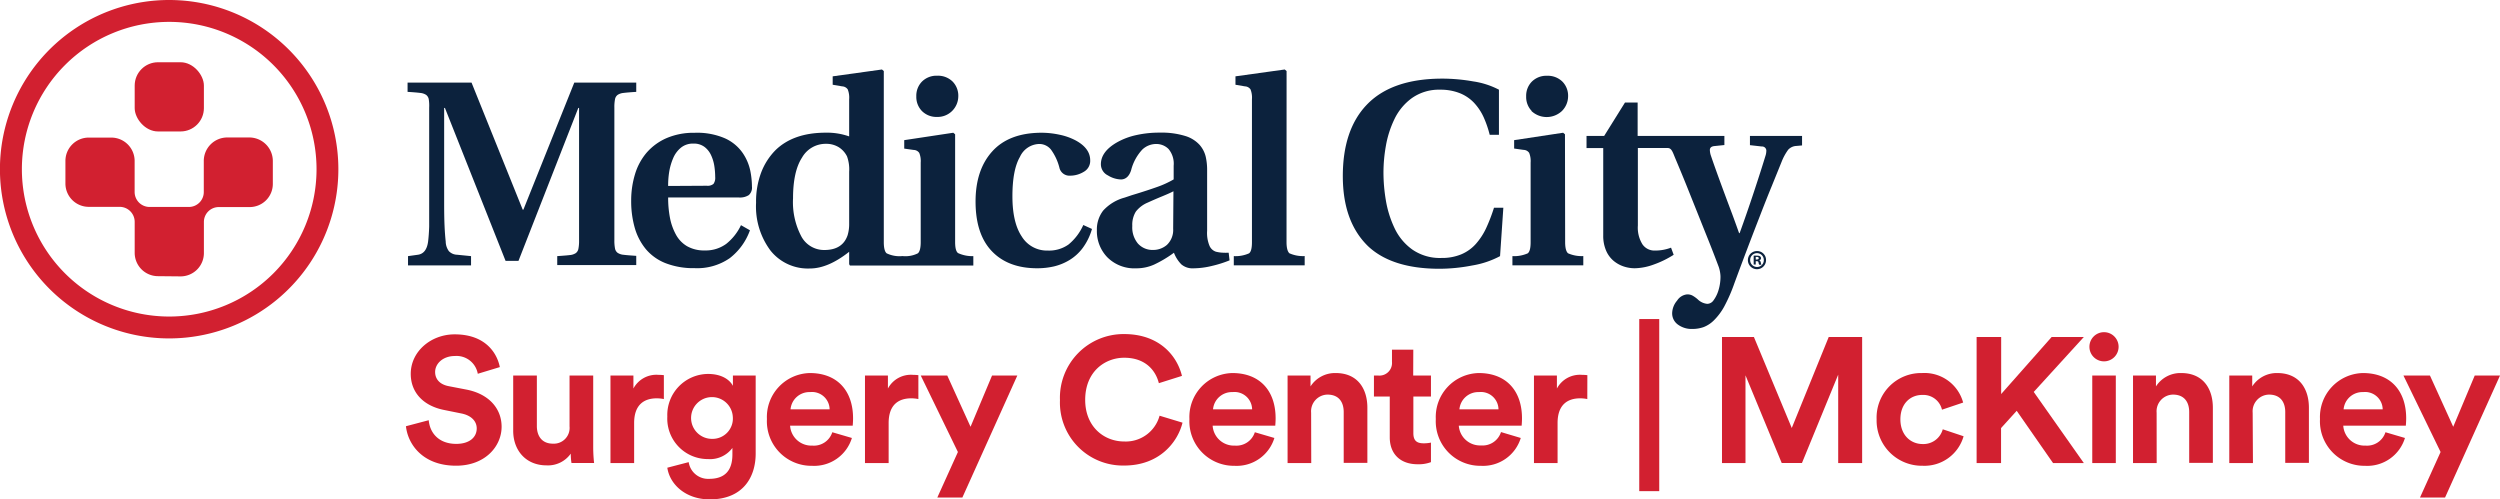
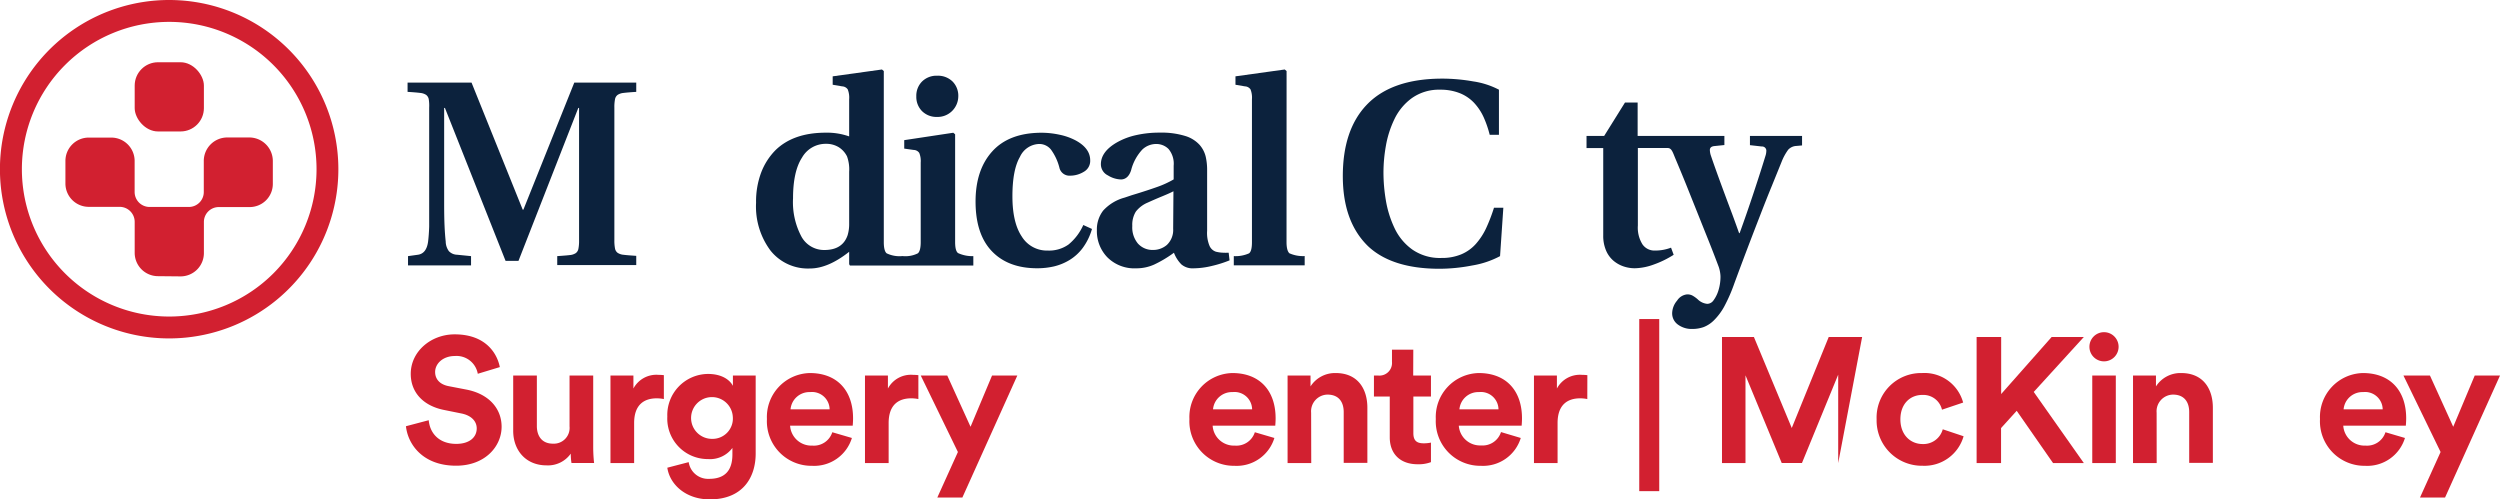
<svg xmlns="http://www.w3.org/2000/svg" viewBox="0 0 449 89.71">
  <defs>
    <style>.cls-1{fill:#0c223d;}.cls-2{fill:#d22030;}</style>
  </defs>
  <title>NTX_PSG_MCSurgeryCenterMcKinney_logo_c</title>
  <g id="Layer_2" data-name="Layer 2">
    <g id="Edit_Me" data-name="Edit Me">
      <g id="Secondary_Colors" data-name="Secondary Colors">
        <g id="Secondary_Main" data-name="Secondary Main">
-           <path class="cls-1" d="M317.18,46.68a1.63,1.63,0,1,1-1.63-1.59A1.59,1.59,0,0,1,317.18,46.68Zm-2.85,0a1.23,1.23,0,0,0,1.24,1.27,1.21,1.21,0,0,0,1.21-1.26,1.22,1.22,0,1,0-2.45,0Zm1,.83h-.37V45.92a3.24,3.24,0,0,1,.61,0,1,1,0,0,1,.55.12.44.44,0,0,1,.16.35.41.41,0,0,1-.33.37v0a.47.47,0,0,1,.29.39,1.2,1.2,0,0,0,.12.4h-.4a1.36,1.36,0,0,1-.13-.39c0-.17-.13-.25-.33-.25h-.17Zm0-.9h.17c.2,0,.37-.07.37-.23s-.11-.24-.34-.24l-.2,0Z" />
          <path class="cls-2" d="M28.38,49.6a4.19,4.19,0,0,1-4.19-4.19V39.84a2.7,2.7,0,0,0-2.7-2.69H15.94A4.19,4.19,0,0,1,11.75,33V28.9a4.19,4.19,0,0,1,4.19-4.19H20A4.2,4.2,0,0,1,24.18,29v5.48a2.69,2.69,0,0,0,2.69,2.69h7.06a2.68,2.68,0,0,0,2.67-2.69V29a4.22,4.22,0,0,1,4.19-4.31h4A4.23,4.23,0,0,1,49,28.9V33a4.16,4.16,0,0,1-4.19,4.19H39.29a2.67,2.67,0,0,0-2.67,2.69v5.57a4.19,4.19,0,0,1-4.19,4.19Z" />
          <rect class="cls-2" x="24.19" y="11.18" width="12.43" height="12.43" rx="4.19" ry="4.19" />
          <path class="cls-2" d="M30.39,0A30.39,30.39,0,1,0,60.77,30.39,30.39,30.39,0,0,0,30.39,0Zm0,56.85A26.46,26.46,0,1,1,56.85,30.39,26.46,26.46,0,0,1,30.39,56.85Z" />
          <path class="cls-1" d="M73.28,46,75,45.76q1.61-.19,1.89-2.41.14-1.14.19-2.63c0-1,0-2.39,0-4.19V19.34A7.25,7.25,0,0,0,77,17.8a1.26,1.26,0,0,0-.47-.76,2.33,2.33,0,0,0-1.06-.35c-.47-.06-1.23-.13-2.27-.19V14.84H84.69l9.19,22.82H94l9.14-22.82h11.13V16.5c-1,.06-1.8.13-2.28.19a2.35,2.35,0,0,0-1.06.35,1.26,1.26,0,0,0-.47.76,7.35,7.35,0,0,0-.12,1.54V43.11a7.39,7.39,0,0,0,.12,1.54,1.26,1.26,0,0,0,.47.76,2.32,2.32,0,0,0,1.06.35c.47.06,1.23.12,2.28.19v1.66H100.08V46c1-.07,1.8-.13,2.27-.19a2.32,2.32,0,0,0,1.06-.35,1.26,1.26,0,0,0,.47-.76,7.27,7.27,0,0,0,.12-1.54V19.39h-.14L93.12,46.85H90.8L79.91,19.39h-.14V36.53q0,2.41.07,4t.21,2.85a3,3,0,0,0,.57,1.73,2.12,2.12,0,0,0,1.47.64L84.6,46v1.66H73.28Z" />
-           <path class="cls-1" d="M134.69,41.36a11,11,0,0,1-3.62,5,10.24,10.24,0,0,1-6.32,1.8,13.8,13.8,0,0,1-5.23-.9A8.84,8.84,0,0,1,116,44.75a10.57,10.57,0,0,1-2-3.84,17.41,17.41,0,0,1-.64-4.85,16.19,16.19,0,0,1,.69-4.78,10.72,10.72,0,0,1,2.06-3.83,10.06,10.06,0,0,1,3.62-2.65,12.3,12.3,0,0,1,5-.95,12.54,12.54,0,0,1,5.49,1,7.74,7.74,0,0,1,3.17,2.63,8.89,8.89,0,0,1,1.35,3.13,14.79,14.79,0,0,1,.31,2.91,1.78,1.78,0,0,1-.57,1.52,2.92,2.92,0,0,1-1.75.43H120a19,19,0,0,0,.33,3.67,10.26,10.26,0,0,0,1.07,3,5.37,5.37,0,0,0,2,2.08,6.14,6.14,0,0,0,3.15.76,6.24,6.24,0,0,0,3.88-1.18,9.4,9.4,0,0,0,2.65-3.36Zm-7.76-8a1.66,1.66,0,0,0,1.21-.33,1.86,1.86,0,0,0,.31-1.23,13.33,13.33,0,0,0-.15-1.94,7.14,7.14,0,0,0-.57-1.94,3.91,3.91,0,0,0-1.21-1.54,3.17,3.17,0,0,0-2-.59,3.38,3.38,0,0,0-2.22.73,4.88,4.88,0,0,0-1.4,1.89,10.5,10.5,0,0,0-.71,2.44A15.1,15.1,0,0,0,120,33.4Z" />
          <path class="cls-1" d="M196.12,41.12a10.73,10.73,0,0,1-1.66,3.41,8.46,8.46,0,0,1-2.39,2.18,9.74,9.74,0,0,1-2.79,1.14,13.28,13.28,0,0,1-3,.33q-5.21,0-8.14-3.06t-2.93-8.93q0-5.68,3-9T187,23.84a15.39,15.39,0,0,1,3.31.36,10.79,10.79,0,0,1,2.84,1q2.65,1.42,2.65,3.6a2.24,2.24,0,0,1-1.16,2.06,4.69,4.69,0,0,1-2.44.69,1.85,1.85,0,0,1-1.94-1.47,9.49,9.49,0,0,0-1.51-3.22,2.69,2.69,0,0,0-2.18-1,3.92,3.92,0,0,0-3.39,2.32q-1.35,2.32-1.35,7.06t1.68,7.24A5.3,5.3,0,0,0,188.21,45a6,6,0,0,0,3.7-1.09,9.5,9.5,0,0,0,2.65-3.5Z" />
          <path class="cls-1" d="M220.83,46.76a20.85,20.85,0,0,1-3.17,1,14.31,14.31,0,0,1-3.31.43,3.08,3.08,0,0,1-2.18-.71,6,6,0,0,1-1.33-2.09l-.33.24a21.18,21.18,0,0,1-3.19,1.87,7.72,7.72,0,0,1-3.25.69,6.85,6.85,0,0,1-5.21-2A6.74,6.74,0,0,1,197,41.36a5.52,5.52,0,0,1,1.14-3.55,8.05,8.05,0,0,1,3.84-2.32l1.28-.43c2-.6,3.49-1.1,4.59-1.49a17,17,0,0,0,2.94-1.35V29.76a4.11,4.11,0,0,0-.92-3,3.1,3.1,0,0,0-2.25-.9,3.63,3.63,0,0,0-2.46,1,8.47,8.47,0,0,0-2,3.67c-.34,1.13-1,1.7-1.84,1.7a4.67,4.67,0,0,1-2.34-.73,2.22,2.22,0,0,1-1.26-2q0-2.27,2.89-3.93a12.34,12.34,0,0,1,3.43-1.3,18.89,18.89,0,0,1,4.24-.45,14.52,14.52,0,0,1,4.55.59,5.76,5.76,0,0,1,2.6,1.59,5,5,0,0,1,1.11,2.11,10.68,10.68,0,0,1,.26,2.44V41.45a6,6,0,0,0,.45,2.75,1.92,1.92,0,0,0,1.11,1,6,6,0,0,0,1.56.19,2,2,0,0,0,.42,0h.33ZM210.75,34.35c-.35.19-1,.49-2,.9s-2,.85-2.61,1.13A5.27,5.27,0,0,0,204,38a4.48,4.48,0,0,0-.64,2.58,4.53,4.53,0,0,0,1,3.15,3.51,3.51,0,0,0,2.74,1.16,3.77,3.77,0,0,0,2.47-.9,3.68,3.68,0,0,0,1.13-2.89Z" />
          <path class="cls-1" d="M231.06,43.49c0,1,.18,1.7.52,2a6,6,0,0,0,2.74.5v1.66H221.59V46a6,6,0,0,0,2.74-.5c.35-.27.52-.92.52-2V17.83a4,4,0,0,0-.26-1.78,1.28,1.28,0,0,0-1-.54l-1.7-.29V13.71l8.85-1.23.33.28Z" />
          <path class="cls-1" d="M269.41,46a16.1,16.1,0,0,1-5,1.68,31.08,31.08,0,0,1-5.87.59q-8.47,0-12.78-4-4.59-4.4-4.59-12.64t4.22-12.73q4.49-4.78,13.68-4.78a32.3,32.3,0,0,1,5.52.5,14.51,14.51,0,0,1,4.62,1.49v8.1h-1.66a18.54,18.54,0,0,0-1.07-3.12,9.69,9.69,0,0,0-1.68-2.56,7.19,7.19,0,0,0-2.58-1.78,9.28,9.28,0,0,0-3.57-.64,8.39,8.39,0,0,0-5.09,1.52,10,10,0,0,0-3.14,3.81,18.18,18.18,0,0,0-1.52,4.78,27.82,27.82,0,0,0-.43,4.76,30.27,30.27,0,0,0,.43,5,18.78,18.78,0,0,0,1.54,4.95,9.92,9.92,0,0,0,3.2,3.88,8.68,8.68,0,0,0,5.25,1.52,9,9,0,0,0,3.57-.66,7.3,7.3,0,0,0,2.61-1.87A11.94,11.94,0,0,0,266.9,41a30.57,30.57,0,0,0,1.42-3.69H270Z" />
-           <path class="cls-1" d="M281.1,43.49c0,1,.17,1.7.52,2a6,6,0,0,0,2.74.5v1.66H271.63V46a6.08,6.08,0,0,0,2.75-.5c.35-.27.52-.92.52-2V29.19a3.92,3.92,0,0,0-.26-1.73,1.23,1.23,0,0,0-1-.54l-1.7-.24V25.17l8.8-1.33.33.28Zm-6-23.55a3.61,3.61,0,0,1-1-2.63,3.61,3.61,0,0,1,1-2.63,3.67,3.67,0,0,1,2.74-1.07,3.73,3.73,0,0,1,2.79,1.07,3.61,3.61,0,0,1,1,2.63,3.75,3.75,0,0,1-1.11,2.63,4,4,0,0,1-5.47,0Z" />
          <path class="cls-1" d="M314.29,24.41v1.66l2.13.24a.76.76,0,0,1,.81.85,2.9,2.9,0,0,1-.1.66q-.85,2.79-2.11,6.6t-2.58,7.45h-.1q-.38-1.09-1.18-3.27-2.8-7.43-3.93-10.79a3.63,3.63,0,0,1-.14-.86c0-.41.25-.64.76-.71l1.85-.19V24.41H294.12v-6h-2.27l-3.74,6h-3.17v2.18h3V42.3a6.62,6.62,0,0,0,.52,2.72,4.9,4.9,0,0,0,1.37,1.85,5.61,5.61,0,0,0,1.83,1,6.34,6.34,0,0,0,1.92.31,10.34,10.34,0,0,0,3.43-.67,17.31,17.31,0,0,0,3.58-1.75l-.47-1.28a8,8,0,0,1-2.93.52,2.6,2.6,0,0,1-2.2-1.11,5.67,5.67,0,0,1-.83-3.39V26.58h5.31c.7,0,.89.57,1.35,1.71l0,0q1.14,2.7,2,4.83l2,5q1.16,2.91,2,5t1.87,4.83A6.14,6.14,0,0,1,309,49.6a8.37,8.37,0,0,1-.43,2.75,5.94,5.94,0,0,1-.85,1.63,1.39,1.39,0,0,1-1.09.59,2.79,2.79,0,0,1-1.71-.8,5.37,5.37,0,0,0-1-.71,2,2,0,0,0-.9-.19A2.42,2.42,0,0,0,301.2,54a3.58,3.58,0,0,0-.88,2.27,2.47,2.47,0,0,0,1,2,4.13,4.13,0,0,0,2.61.81,6,6,0,0,0,2.08-.35,5.43,5.43,0,0,0,1.85-1.24A10.75,10.75,0,0,0,309.7,55a29.05,29.05,0,0,0,1.8-4.14q1.28-3.46,2.32-6.2t2.23-5.8q1.18-3.06,2.15-5.42L320,29a9.51,9.51,0,0,1,1.16-2.11,2.13,2.13,0,0,1,1.49-.68l1-.09V24.41Z" />
          <path class="cls-1" d="M168.28,21A3.68,3.68,0,0,0,171,19.93a3.75,3.75,0,0,0,1.11-2.63,3.63,3.63,0,0,0-1-2.63,3.73,3.73,0,0,0-2.79-1.07,3.67,3.67,0,0,0-2.75,1.07,3.62,3.62,0,0,0-1,2.63,3.62,3.62,0,0,0,1,2.63A3.66,3.66,0,0,0,168.28,21Z" />
          <path class="cls-1" d="M172.06,45.45c-.35-.27-.52-.92-.52-2V24.12l-.33-.28-8.81,1.33v1.52l1.7.24a1.23,1.23,0,0,1,1,.54,3.85,3.85,0,0,1,.26,1.73v14.3c0,1-.17,1.73-.52,2a4.94,4.94,0,0,1-2.75.49,5.35,5.35,0,0,1-2.84-.49c-.35-.27-.52-1-.52-2V12.76l-.33-.28-8.85,1.23v1.51l1.7.29a1.28,1.28,0,0,1,1,.54,4,4,0,0,1,.26,1.78V24.5a11.89,11.89,0,0,0-4.21-.67q-5.78,0-9,3.12a11.53,11.53,0,0,0-2.58,4,14.8,14.8,0,0,0-.93,5.47A13.23,13.23,0,0,0,138.38,45a8.58,8.58,0,0,0,7.08,3.22q3.26,0,7.05-3v2.23l.14.24h22.16V46A6.06,6.06,0,0,1,172.06,45.45Zm-19.55-5.33a6.93,6.93,0,0,1-.28,2.13q-.91,2.65-4.17,2.65a4.63,4.63,0,0,1-4.14-2.44,13.15,13.15,0,0,1-1.49-6.84q0-4.83,1.61-7.31a4.87,4.87,0,0,1,4.26-2.48,4.29,4.29,0,0,1,2.34.61,4.08,4.08,0,0,1,1.49,1.66,6.86,6.86,0,0,1,.38,2.75Z" />
          <path class="cls-2" d="M85.81,67.13a3.87,3.87,0,0,0-4.12-3.19c-2.14,0-3.54,1.37-3.54,2.87,0,1.25.8,2.24,2.46,2.55l3.16.61c4.12.8,6.32,3.48,6.32,6.67,0,3.48-2.91,7-8.18,7-6,0-8.66-3.86-9-7.09L77,75.47c.19,2.24,1.76,4.25,4.95,4.25,2.36,0,3.67-1.18,3.67-2.78,0-1.31-1-2.33-2.75-2.68l-3.16-.64c-3.61-.73-5.94-3.07-5.94-6.48,0-4,3.61-7.09,7.89-7.09,5.49,0,7.6,3.32,8.11,5.88Z" />
          <path class="cls-2" d="M102.51,81.47a5,5,0,0,1-4.34,2.11c-3.8,0-6-2.78-6-6.2V67.45h4.25v9.07c0,1.76.89,3.16,2.87,3.16a2.83,2.83,0,0,0,3-3.1V67.45h4.25V80.32a26,26,0,0,0,.16,2.84h-4.06A10.83,10.83,0,0,1,102.51,81.47Z" />
          <path class="cls-2" d="M119.23,71.67a6.42,6.42,0,0,0-1.28-.13c-2.17,0-4.06,1.05-4.06,4.44v7.19h-4.25V67.45h4.12v2.33a4.67,4.67,0,0,1,4.47-2.46,9.62,9.62,0,0,1,1,.06Z" />
          <path class="cls-2" d="M123.69,83a3.52,3.52,0,0,0,3.67,3c2.68,0,4.18-1.34,4.18-4.38V80.45a5,5,0,0,1-4.38,2,7.27,7.27,0,0,1-7.31-7.63,7.37,7.37,0,0,1,7.31-7.66c2.49,0,3.93,1.08,4.47,2.14V67.45h4.09v14c0,4.31-2.33,8.24-8.24,8.24-4.31,0-7.19-2.68-7.63-5.69Zm7.92-8.18a3.75,3.75,0,1,0-3.71,4A3.65,3.65,0,0,0,131.61,74.83Z" />
          <path class="cls-2" d="M153,78.66a7.08,7.08,0,0,1-7.15,5,8,8,0,0,1-8.11-8.4A7.89,7.89,0,0,1,145.45,67c4.85,0,7.76,3.1,7.76,8.14,0,.61-.06,1.25-.06,1.31H141.9a3.83,3.83,0,0,0,4,3.58,3.47,3.47,0,0,0,3.58-2.4Zm-4-5.14a3.16,3.16,0,0,0-3.51-3.1,3.4,3.4,0,0,0-3.51,3.1Z" />
          <path class="cls-2" d="M164.94,71.67a6.42,6.42,0,0,0-1.28-.13c-2.17,0-4.06,1.05-4.06,4.44v7.19h-4.25V67.45h4.12v2.33a4.67,4.67,0,0,1,4.47-2.46,9.62,9.62,0,0,1,1,.06Z" />
          <path class="cls-2" d="M168.34,89.36l3.7-8.18-6.67-13.73h4.76l4.18,9.2,3.86-9.2h4.54l-9.87,21.91Z" />
-           <path class="cls-2" d="M190.37,71.86A11.43,11.43,0,0,1,201.9,60c6.26,0,9.48,3.83,10.38,7.51l-4.15,1.31c-.54-2.17-2.3-4.57-6.23-4.57-3.39,0-7,2.43-7,7.57,0,4.82,3.38,7.47,7,7.47a6.29,6.29,0,0,0,6.36-4.63l4.12,1.25c-.86,3.48-4.12,7.7-10.48,7.7A11.31,11.31,0,0,1,190.37,71.86Z" />
          <path class="cls-2" d="M228.88,78.66a7.08,7.08,0,0,1-7.15,5,8,8,0,0,1-8.11-8.4A7.89,7.89,0,0,1,221.34,67c4.85,0,7.76,3.1,7.76,8.14,0,.61-.06,1.25-.06,1.31H217.79a3.83,3.83,0,0,0,4,3.58,3.47,3.47,0,0,0,3.58-2.4Zm-4-5.14a3.16,3.16,0,0,0-3.51-3.1,3.4,3.4,0,0,0-3.51,3.1Z" />
          <path class="cls-2" d="M235.5,83.17h-4.25V67.45h4.12V69.4A5.22,5.22,0,0,1,239.9,67c3.9,0,5.68,2.78,5.68,6.23v9.9h-4.25V74c0-1.76-.86-3.13-2.91-3.13a3,3,0,0,0-2.94,3.26Z" />
          <path class="cls-2" d="M253.81,67.45H257v3.77h-3.16V77.8c0,1.37.64,1.82,1.85,1.82a6.2,6.2,0,0,0,1.31-.13V83a6.28,6.28,0,0,1-2.4.38c-3.07,0-5-1.82-5-4.85V71.22h-2.84V67.45h.8A2.26,2.26,0,0,0,250,65v-2.2h3.83Z" />
          <path class="cls-2" d="M273.13,78.66a7.08,7.08,0,0,1-7.15,5,8,8,0,0,1-8.11-8.4A7.89,7.89,0,0,1,265.59,67c4.85,0,7.76,3.1,7.76,8.14,0,.61-.06,1.25-.06,1.31H262A3.83,3.83,0,0,0,266,80a3.47,3.47,0,0,0,3.58-2.4Zm-4-5.14a3.16,3.16,0,0,0-3.51-3.1,3.4,3.4,0,0,0-3.51,3.1Z" />
          <path class="cls-2" d="M285.08,71.67a6.42,6.42,0,0,0-1.28-.13c-2.17,0-4.06,1.05-4.06,4.44v7.19H275.5V67.45h4.12v2.33a4.67,4.67,0,0,1,4.47-2.46,9.62,9.62,0,0,1,1,.06Z" />
          <path class="cls-2" d="M294.41,88.21V57.3H298V88.21Z" />
-           <path class="cls-2" d="M330.14,83.17V67.29l-6.51,15.87H320l-6.51-15.75V83.17h-4.22V60.52H315l6.8,16.35,6.64-16.35h6V83.17Z" />
+           <path class="cls-2" d="M330.14,83.17V67.29l-6.51,15.87H320l-6.51-15.75V83.17h-4.22V60.52H315l6.8,16.35,6.64-16.35h6Z" />
          <path class="cls-2" d="M341.31,75.31c0,2.84,1.85,4.44,4,4.44a3.6,3.6,0,0,0,3.61-2.65l3.74,1.25a7.3,7.3,0,0,1-7.35,5.3,8.13,8.13,0,0,1-8.27-8.33A8,8,0,0,1,345.2,67a7.19,7.19,0,0,1,7.38,5.3l-3.8,1.28a3.43,3.43,0,0,0-3.48-2.65C343.13,70.9,341.31,72.47,341.31,75.31Z" />
          <path class="cls-2" d="M362.2,73.78l-2.81,3.1v6.29H355V60.52h4.41V70.77l9.07-10.25h5.78l-9,9.87,9,12.78h-5.53Z" />
          <path class="cls-2" d="M377.88,59.66a2.62,2.62,0,1,1-2.62,2.65A2.62,2.62,0,0,1,377.88,59.66Zm-2.11,23.51V67.45H380V83.17Z" />
          <path class="cls-2" d="M387.34,83.17h-4.25V67.45h4.12V69.4A5.22,5.22,0,0,1,391.75,67c3.9,0,5.68,2.78,5.68,6.23v9.9h-4.25V74c0-1.76-.86-3.13-2.91-3.13a3,3,0,0,0-2.94,3.26Z" />
-           <path class="cls-2" d="M404.63,83.17h-4.25V67.45h4.12V69.4A5.22,5.22,0,0,1,409,67c3.9,0,5.68,2.78,5.68,6.23v9.9h-4.25V74c0-1.76-.86-3.13-2.91-3.13a3,3,0,0,0-2.94,3.26Z" />
          <path class="cls-2" d="M431.93,78.66a7.08,7.08,0,0,1-7.15,5,8,8,0,0,1-8.11-8.4A7.89,7.89,0,0,1,424.39,67c4.85,0,7.76,3.1,7.76,8.14,0,.61-.06,1.25-.06,1.31H420.85a3.83,3.83,0,0,0,4,3.58,3.47,3.47,0,0,0,3.58-2.4Zm-4-5.14a3.16,3.16,0,0,0-3.51-3.1,3.4,3.4,0,0,0-3.51,3.1Z" />
          <path class="cls-2" d="M434.63,89.36l3.7-8.18-6.67-13.73h4.76l4.18,9.2,3.86-9.2H449l-9.87,21.91Z" />
        </g>
      </g>
    </g>
  </g>
</svg>